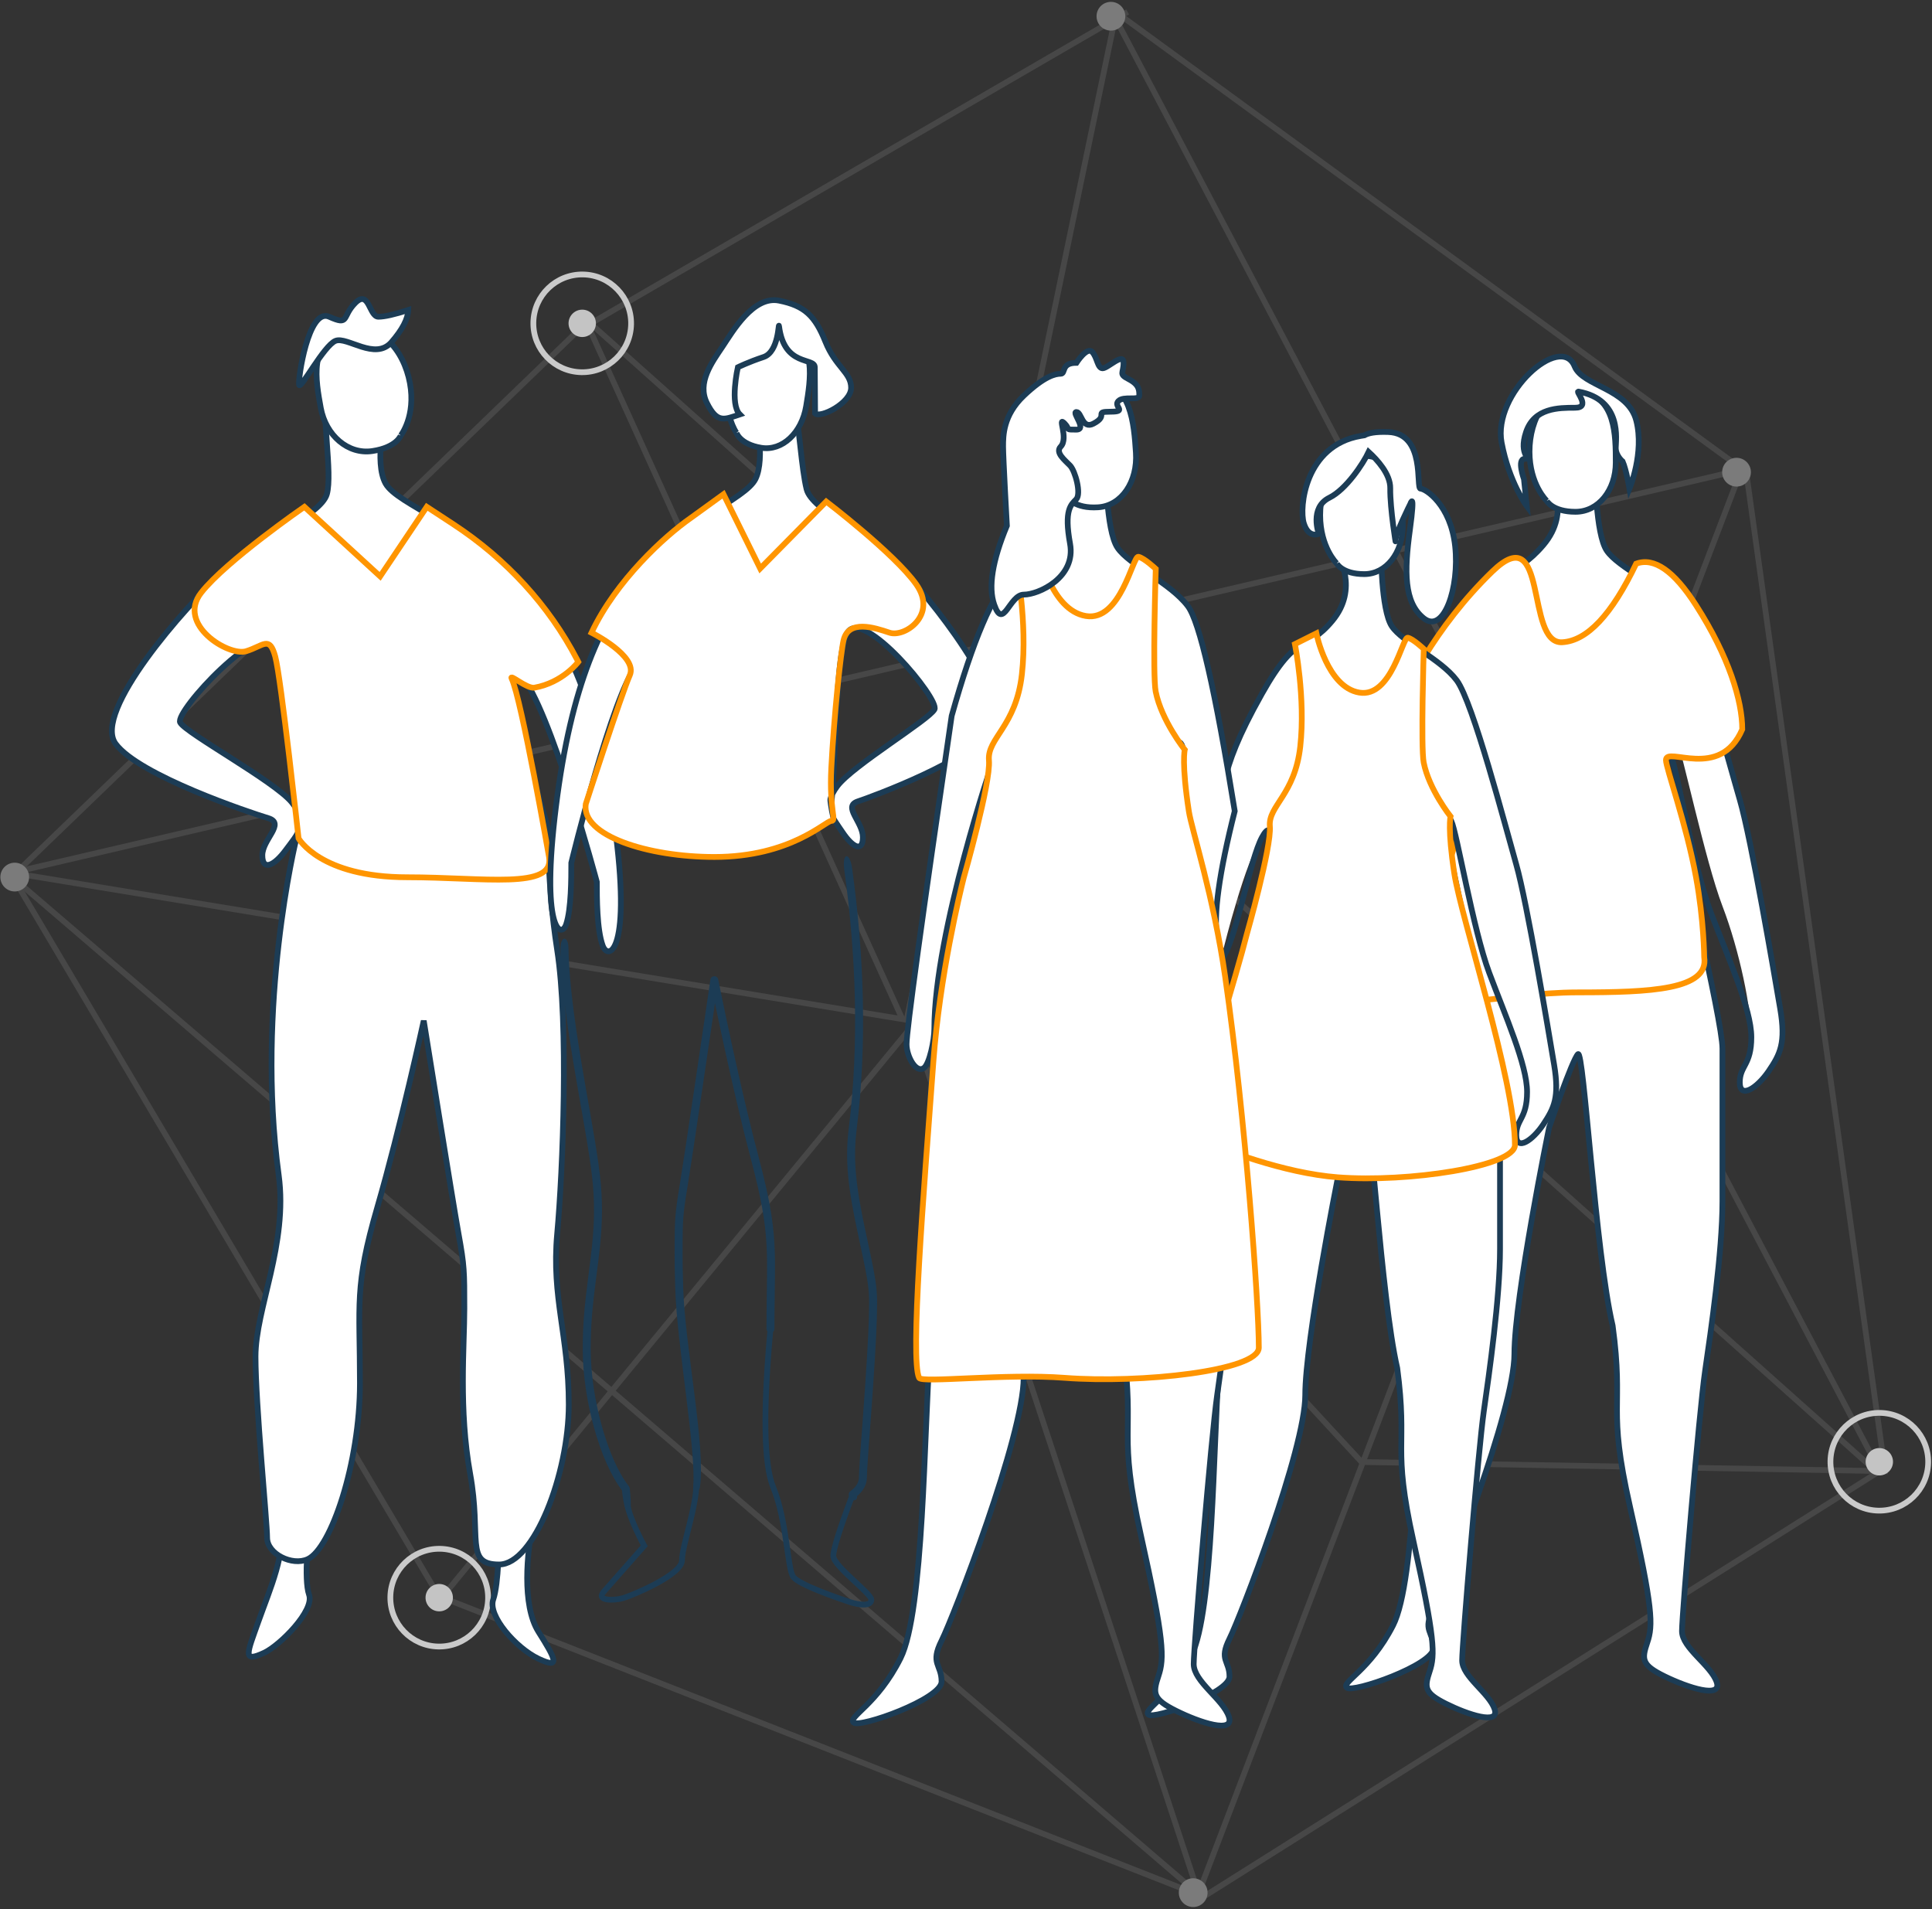
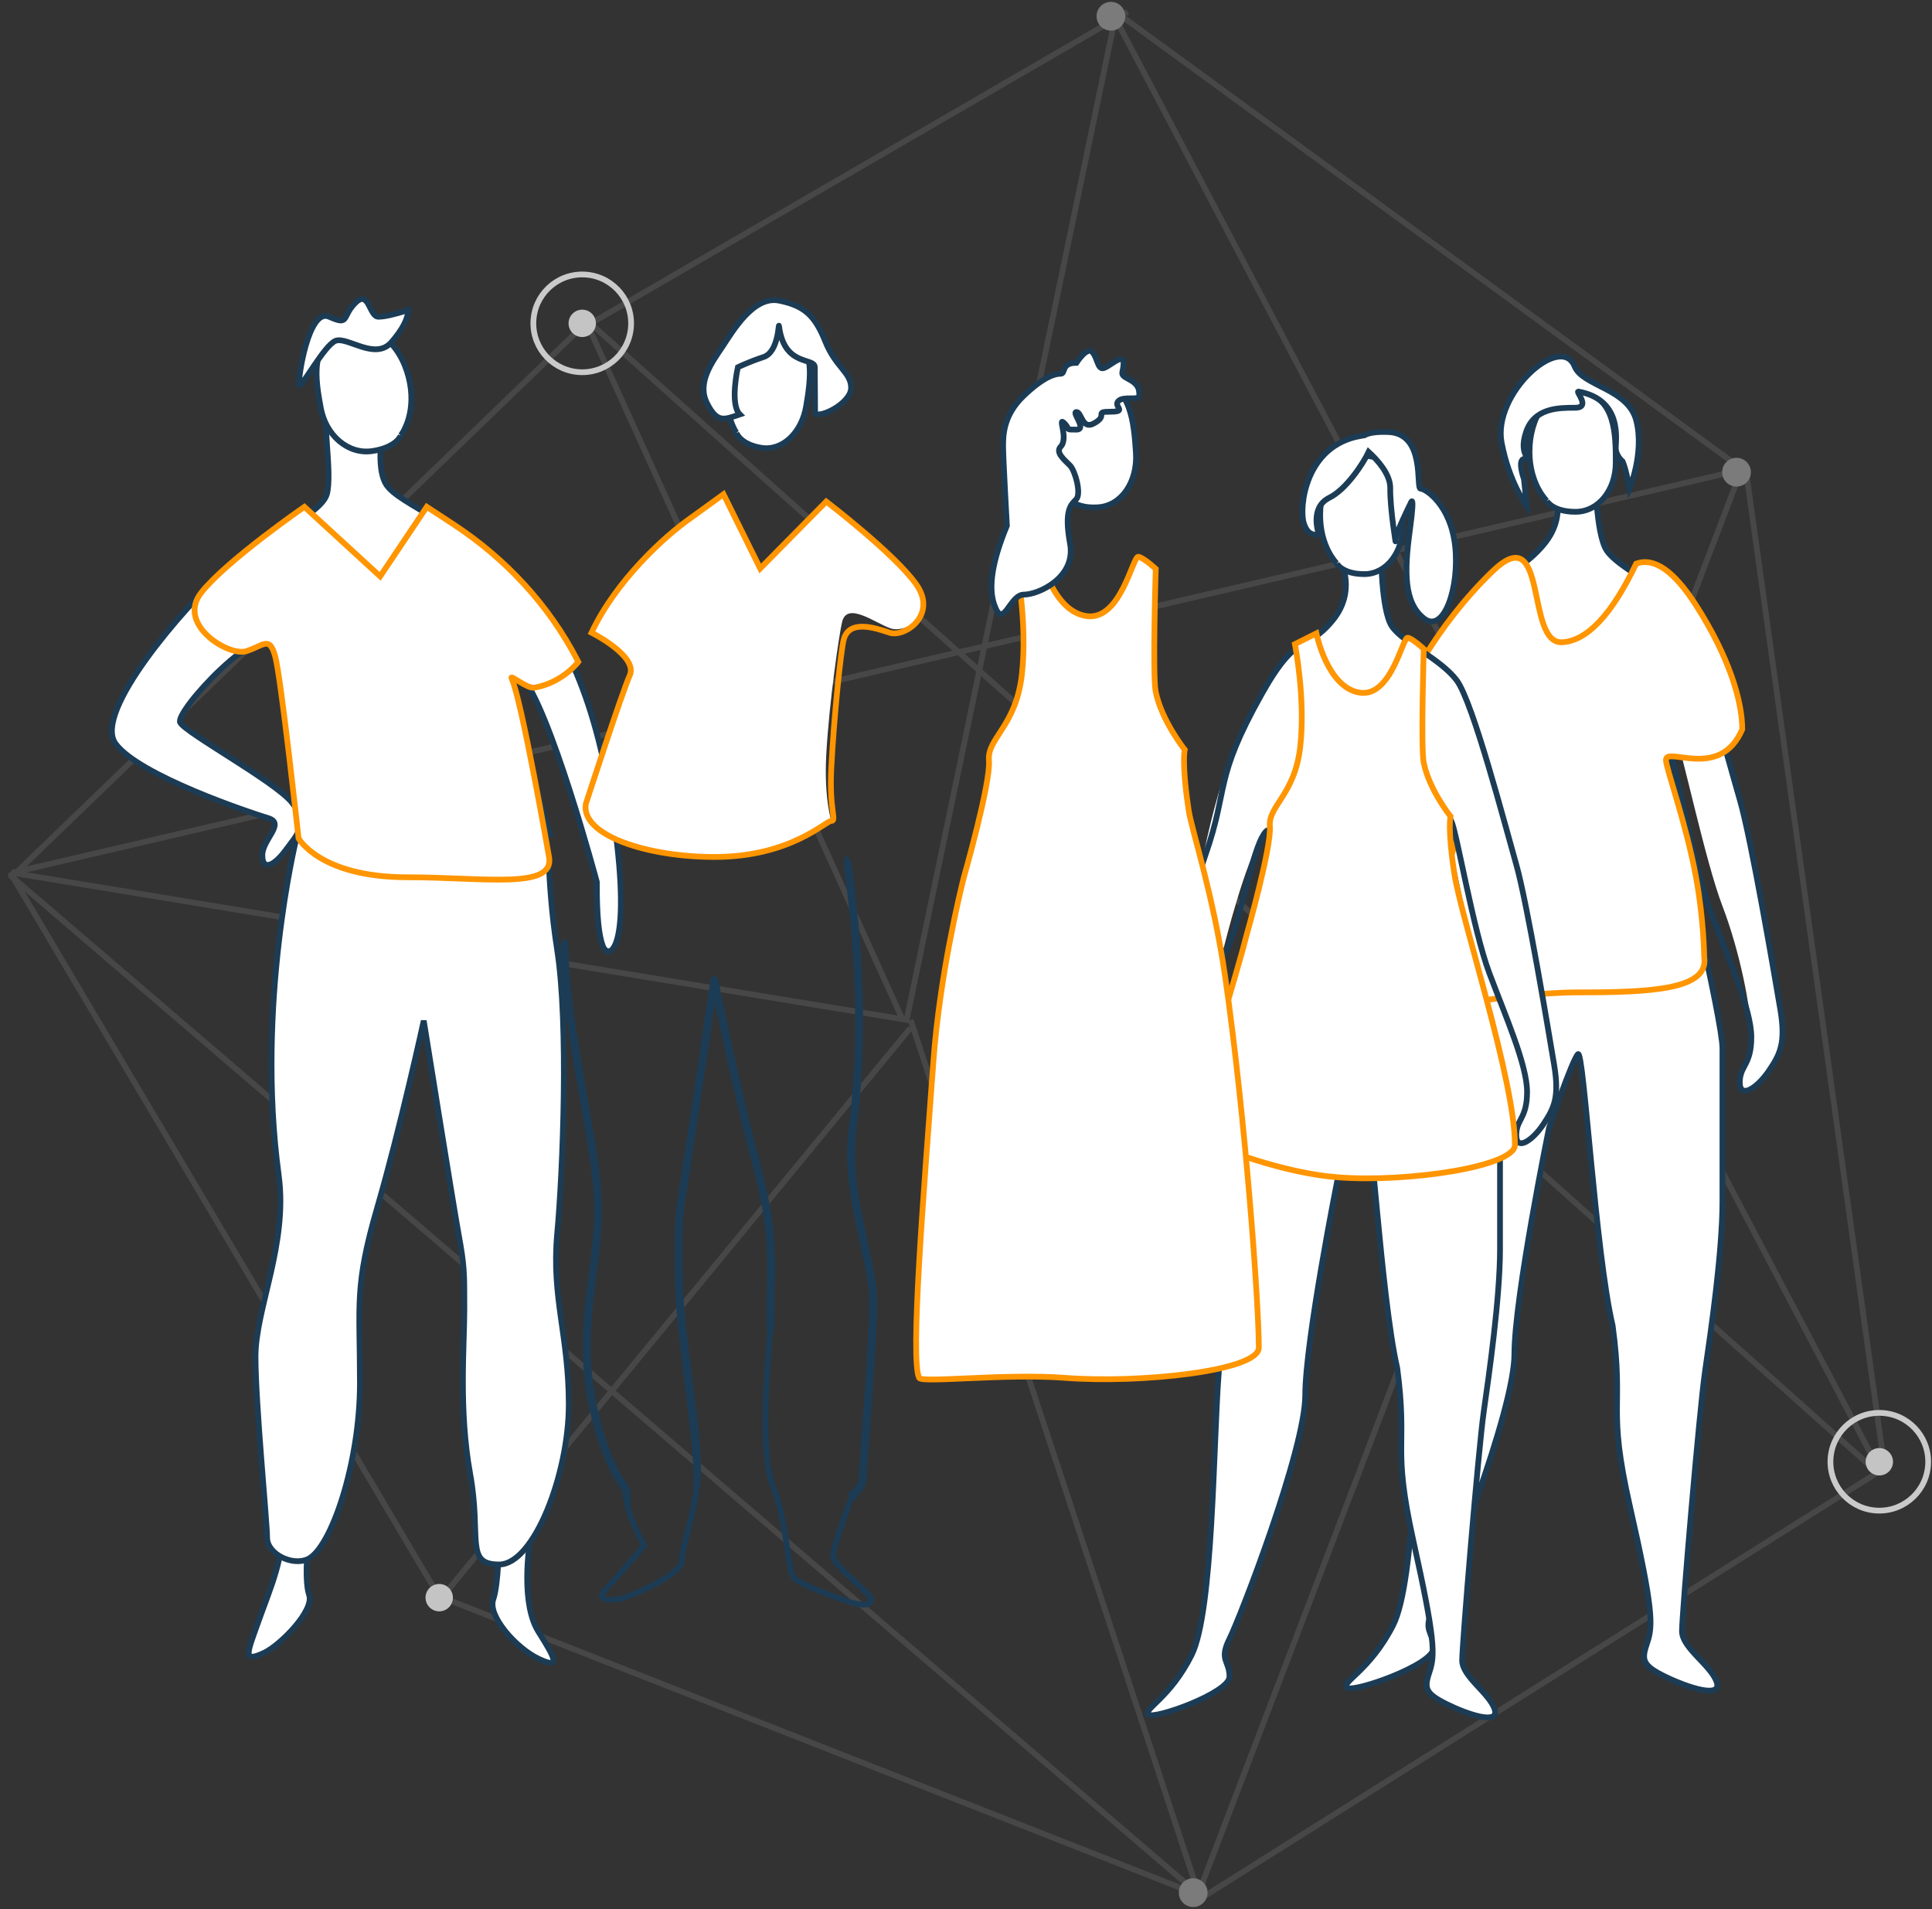
<svg xmlns="http://www.w3.org/2000/svg" width="336px" height="332px" viewBox="0 0 336 332">
  <rect x="0" y="0" width="336" height="332" fill="#333333" stroke="none" />
  <title>bitcoin is not anonymous</title>
  <desc>Created with Sketch.</desc>
  <defs />
  <g id="Things-you-need-to-know" stroke="none" stroke-width="1" fill="none" fill-rule="evenodd">
    <g id="22.01.18-Bitcoin.org_things-you-need-to-know-Desktop-1200px--" transform="translate(-965, -2410)">
      <g id="//body" transform="translate(215, 717)">
        <g id="4" transform="translate(0, 1614)">
          <g id="5th-illustration" transform="translate(700, 74)">
            <g id="bitcoin-is-not-anonymous">
              <g id="siatka" transform="translate(218.363, 170.416) rotate(-359) translate(-218.363, -170.416) translate(49.863, 4.916)">
                <g id="Group-8" opacity="0.2" transform="translate(1, 1)" stroke="#979797">
                  <path d="" id="Path-2" />
                  <polyline id="Path-5" points="328.307 250.73 301.262 78.266 1 153.762 157.025 176.619 190.311 1.385" />
                  <polyline id="Path-6" points="157.719 176.619 210.421 327.611 300.569 78.266" />
                  <polyline id="Path-8" points="157.719 178.004 77.973 278.434 209.727 327.611" />
                  <polyline id="Path-9" points="156.332 176.619 99.469 56.795 192.391 0.693" />
                  <polyline id="Path-11" points="300.569 78.266 189.271 0 327.613 252.115 211.114 328.303 1 154.455 99.469 56.102 326.92 252.115" />
-                   <polyline id="Path-13" points="329 252.115 237.465 252.115 163.96 175.234" />
                  <path d="M77.973,279.127 L0.668,153.695" id="Path-14" />
                </g>
                <g id="dots" transform="translate(91, 49)">
                  <circle id="Oval-2" fill="#C4C4C4" cx="8.5" cy="8.5" r="2.38" />
                  <circle id="Oval-2" stroke="#CACACA" cx="8.5" cy="8.5" r="8.5" />
                </g>
                <g id="dots" transform="translate(320, 243)">
                  <circle id="Oval-2" fill="#C4C4C4" cx="8.5" cy="8.5" r="2.38" />
                  <circle id="Oval-2" stroke="#CACACA" cx="8.5" cy="8.5" r="8.5" />
                </g>
                <g id="dots" transform="translate(265, 147)">
                  <circle id="Oval-2" fill="#C4C4C4" cx="8.5" cy="8.5" r="2.38" />
                  <circle id="Oval-2" stroke="#CACACA" cx="8.5" cy="8.5" r="8.5" />
                </g>
                <g id="dots" transform="translate(70, 271)">
                  <circle id="Oval-2" fill="#C4C4C4" cx="8.5" cy="8.5" r="2.38" />
-                   <circle id="Oval-2" stroke="#CACACA" cx="8.5" cy="8.5" r="8.5" />
                </g>
                <circle id="Oval-2" fill="#7B7B7B" cx="210.5" cy="328.5" r="2.5" />
                <circle id="Oval-2" fill="#7B7B7B" cx="190.5" cy="2.5" r="2.5" />
-                 <circle id="Oval-2-Copy" fill="#7B7B7B" cx="2.5" cy="155.5" r="2.5" />
                <circle id="Oval-2-Copy" fill="#7B7B7B" cx="300.667" cy="79.876" r="2.5" />
              </g>
              <g id="Group-4" transform="translate(269, 67)">
                <g id="Group-2">
                  <path d="M50.404,20 C50.404,20.984 54.424,26.885 49.399,32.787 C44.374,38.689 42.03,35.882 35.328,47.541 C26.283,63.279 19.248,77.05 11.207,85.903 C3.167,94.755 -0.853,98.69 0.152,103.608 C1.157,108.526 2.162,108.526 3.167,106.559 C4.172,104.592 3.167,101.641 6.182,99.673 C9.197,97.706 19.248,88.854 19.248,88.854 C19.248,88.854 33.318,76.066 36.333,72.132 C39.348,68.198 38.343,74.099 37.338,77.05 C36.333,80.001 27.288,115.411 28.293,133.117 C29.298,150.822 29.298,156.724 28.293,169.511 C27.288,182.298 27.288,212.79 23.268,220.659 C19.248,228.528 14.222,230.495 15.227,231.479 C16.232,232.462 30.303,227.544 30.303,224.593 C30.303,221.643 28.293,221.643 30.303,217.708 C32.313,213.774 44.374,183.281 44.374,173.445 C44.374,163.609 50.404,134.1 50.404,134.1 C50.404,134.1 54.424,122.297 55.429,121.313 C56.434,120.33 58.444,155.74 61.459,168.527 C63.47,183.281 60.454,182.298 64.475,200.003 C68.495,217.708 68.495,220.659 67.49,223.61 C66.485,226.561 66.485,227.544 70.505,229.512 C74.525,231.479 80.555,233.446 79.55,230.495 C78.545,227.544 73.52,224.593 73.52,221.643 C73.52,218.692 76.535,183.281 77.54,176.396 C78.545,169.511 80.555,155.74 80.555,146.887 L80.555,120.33 C80.555,115.411 72.515,81.968 71.51,76.066 C70.505,70.165 71.51,64.445 72.515,66.412 C73.52,68.379 77.54,87.693 80.555,95.562 C83.57,103.431 85.58,113.444 85.58,118.362 C85.58,123.28 83.57,123.28 83.57,126.231 C83.57,129.182 86.586,127.215 88.596,124.264 C90.606,121.313 91.611,119.346 90.606,113.444 C89.601,107.542 85.58,83.935 83.57,77.05 C81.56,70.165 75.53,47.541 72.515,43.607 C69.5,39.672 62.464,36.722 60.454,33.771 C58.444,30.82 58.444,20 58.444,20 L50.404,20 Z" id="Fill-1" fill="#FFFFFF" />
                  <path d="M50.404,20 C50.404,20.984 54.424,26.885 49.399,32.787 C44.374,38.689 42.03,35.882 35.328,47.541 C26.283,63.279 19.248,77.05 11.207,85.903 C3.167,94.755 -0.853,98.69 0.152,103.608 C1.157,108.526 2.162,108.526 3.167,106.559 C4.172,104.592 3.167,101.641 6.182,99.673 C9.197,97.706 19.248,88.854 19.248,88.854 C19.248,88.854 33.318,76.066 36.333,72.132 C39.348,68.198 38.343,74.099 37.338,77.05 C36.333,80.001 27.288,115.411 28.293,133.117 C29.298,150.822 29.298,156.724 28.293,169.511 C27.288,182.298 27.288,212.79 23.268,220.659 C19.248,228.528 14.222,230.495 15.227,231.479 C16.232,232.462 30.303,227.544 30.303,224.593 C30.303,221.643 28.293,221.643 30.303,217.708 C32.313,213.774 44.374,183.281 44.374,173.445 C44.374,163.609 50.404,134.1 50.404,134.1 C50.404,134.1 54.424,122.297 55.429,121.313 C56.434,120.33 58.444,155.74 61.459,168.527 C63.47,183.281 60.454,182.298 64.475,200.003 C68.495,217.708 68.495,220.659 67.49,223.61 C66.485,226.561 66.485,227.544 70.505,229.512 C74.525,231.479 80.555,233.446 79.55,230.495 C78.545,227.544 73.52,224.593 73.52,221.643 C73.52,218.692 76.535,183.281 77.54,176.396 C78.545,169.511 80.555,155.74 80.555,146.887 L80.555,120.33 C80.555,115.411 72.515,81.968 71.51,76.066 C70.505,70.165 70.505,67.214 71.51,69.181 C72.515,71.148 75.53,88.854 78.545,96.723 C81.56,104.592 85.58,113.444 85.58,118.362 C85.58,123.28 83.57,123.28 83.57,126.231 C83.57,129.182 86.586,127.215 88.596,124.264 C90.606,121.313 91.611,119.346 90.606,113.444 C89.601,107.542 85.58,83.935 83.57,77.05 C81.56,70.165 75.53,47.541 72.515,43.607 C69.5,39.672 62.464,36.722 60.454,33.771 C58.444,30.82 58.444,20 58.444,20 L50.404,20 Z" id="Fill-1" stroke="#1C3C55" />
                  <path d="M35.268,70.174 C35.268,71.561 31.768,81.12 30.038,90.538 C28.67,97.988 28.618,104.425 28.618,104.425 C27.73,110.116 37.96,110.57 50.471,110.57 C64.738,110.57 73.818,115.088 76.383,108.062 C78.947,101.037 67.876,74.902 68.401,72.852 C69.351,69.129 72.619,76.835 75.473,77.767 C78.327,78.697 85.976,71.491 83.522,64.836 C81.067,58.18 75.339,46.949 65.477,37.391 C55.615,27.833 59.81,50.042 53.313,49.686 C48.982,49.449 44.694,44.894 40.448,36.022 C37.332,34.872 33.862,37.282 30.038,43.254 C24.303,52.211 22,59.87 22,64.836 C25.854,73.799 35.268,67.691 35.268,70.174 Z" id="Fill-38" stroke="#FF9500" fill="#FFFFFF" transform="translate(53, 73.5) scale(-1, 1) translate(-53, -73.5) " />
                  <path d="M50,25.1 C50,25.1 51,27 55,27 C59,27 62,23.201 62,18.452 C62,13.703 62,7.054 56,6.104 C50,5.155 47,10.853 47,16.552 C47,22.251 50,25.1 50,25.1" id="Fill-3" stroke="#1C3C55" fill="#FFFFFF" />
                  <path d="M55.512,6.095 C54.931,5.989 57.759,8.906 54.92,8.906 C52.082,8.906 47.826,8.906 46.406,13.124 C44.987,17.341 47.598,17.79 46.179,17.79 C44.76,17.79 46.04,21.324 46.04,21.324 L46.521,26 C46.521,26 43.451,21.888 42.149,14.979 C40.538,6.433 52.462,-4.198 54.846,1.708 C56.247,5.176 64.158,5.534 65.577,11.157 C66.997,16.781 64.385,22.969 64.385,22.969 C64.385,22.969 63.822,19.65 63.193,18.244 C63.193,18.244 62,17.288 62,15.882 C62,14.477 63.197,7.501 55.512,6.095" id="Fill-56" stroke="#1C3C55" fill="#FFFFFF" />
                </g>
              </g>
              <g id="Group-5" transform="translate(69, 57)" fill="#FFFFFF">
                <g id="Group-3">
                  <g id="Group" transform="translate(44.5, 121.5) scale(-1, 1) translate(-44.5, -121.5) translate(0, 5)">
                    <path d="M40.944,14.143 C40.944,15.066 42.986,23.38 40.944,27.076 C38.903,30.77 26.656,34.465 17.471,44.627 C10.245,52.619 4.203,64.025 1.141,86.194 C-1.921,108.364 2.161,110.211 3.183,107.441 C4.203,104.669 4.203,99.126 4.203,96.356 C4.203,96.356 12.368,65.872 17.471,60.33 C22.574,54.788 12.368,88.042 12.368,88.042 C12.368,88.042 53.192,90.813 55.233,88.966 C57.275,87.118 56.254,59.406 59.315,54.788 C62.377,50.169 77.686,66.796 76.665,68.644 C75.645,70.491 60.336,78.805 57.275,82.499 C54.213,86.194 56.254,88.042 58.295,90.813 C60.336,93.584 62.377,94.509 62.377,91.737 C62.377,88.966 58.295,86.194 61.357,85.271 C64.418,84.347 83.809,77.881 87.892,72.339 C91.975,66.796 75.645,48.321 69.521,42.778 C63.398,37.236 52.171,32.618 51.151,28.923 C50.131,25.227 52.171,15.066 51.151,10.448 C50.131,5.829 40.944,14.143 40.944,14.143" id="Fill-27" stroke="#1C3C55" />
                    <path d="M38.298,18.725 C38.298,18.725 39.005,20.8 43.234,21.435 C47.464,22.072 51.338,18.718 52.216,13.93 C53.093,9.141 54.324,2.437 48.153,0.525 C41.985,-1.385 37.76,3.883 36.706,9.629 C35.653,15.375 38.298,18.725 38.298,18.725" id="Fill-34" stroke="#1C3C55" />
                    <path d="M54.248,209.315 C54.248,209.315 55.224,217.57 54.248,220.321 C53.273,223.073 59.297,229.113 62.056,230.41 C65.96,232.245 64.985,230.41 63.034,224.907 C61.081,219.403 58.152,212.983 59.128,207.481 C60.105,201.978 54.248,209.315 54.248,209.315" id="Fill-30" stroke="#1C3C55" />
                    <path d="M21.239,210.852 C21.239,210.852 21.239,218.341 22.222,221.151 C23.207,223.96 18.286,229.577 14.349,231.449 C10.412,233.323 11.396,231.449 14.349,226.768 C17.302,222.086 16.317,212.724 15.333,208.043 C14.349,203.361 21.239,210.852 21.239,210.852" id="Fill-32" stroke="#1C3C55" />
                    <path d="M59.527,147.378 C57.896,159.372 63.563,170.556 63.563,178.901 C63.563,187.244 61.544,207.641 61.544,210.421 C61.544,213.203 57.189,215.374 54.482,214.131 C50.447,212.276 45.402,197.443 45.402,183.535 C45.402,169.629 46.412,166.847 42.376,152.94 C38.34,139.034 34.305,120.492 34.305,120.492 C34.305,120.492 29.26,152.014 28.251,157.576 C27.243,163.139 27.243,164.066 27.243,170.556 C27.243,177.045 28.251,188.171 26.235,199.297 C24.216,210.421 27.243,215.058 21.189,215.058 C15.136,215.058 9.083,199.297 9.083,187.244 C9.083,175.191 12.11,168.702 11.101,157.576 C10.092,146.451 9.082,121.173 11.101,108.194 C13.117,95.214 12.139,88.646 13.65,86.495 C15.162,84.344 56.501,88.969 56.501,88.969 C56.501,88.969 63.563,117.71 59.527,147.378 Z" id="Fill-36" stroke="#1C3C55" />
                    <path d="M7.429,58.102 C7.429,58.102 10.128,61.711 15.056,62.584 C16.376,62.818 19.49,60.037 19.015,61.01 C17.326,64.472 12.507,92.057 12.507,92.057 C11.561,97.743 23.832,95.553 37.163,95.553 C52.364,95.553 56.076,88.787 56.076,88.787 C56.076,88.787 59.116,60.892 60.131,57.172 C61.144,53.453 62.157,55.313 65.198,56.243 C68.238,57.172 77.36,51.594 73.002,46.055 C68.644,40.517 55.062,31.137 55.062,31.137 L41.887,43.225 L33.779,31.137 L29.188,34.145 C19.956,40.196 12.527,48.284 7.646,57.68 C7.504,57.953 7.429,58.102 7.429,58.102 Z" id="Fill-38" stroke="#FF9500" />
                  </g>
                  <path d="M33.021,14.928 C33.258,15.824 37.335,8.07 39.354,7.269 C41.372,6.468 46.246,10.762 49.083,7.5 C50.974,5.325 51.946,3.461 52,1.908 C49.604,2.689 47.872,3.079 46.804,3.079 C45.201,3.079 45.193,-1.732 42.792,0.674 C40.391,3.079 41.864,4.699 38.241,3.079 C34.618,1.459 32.783,14.033 33.021,14.928 Z" id="Path-26" stroke="#1C3C55" />
                </g>
              </g>
              <g id="Group-3" transform="translate(232, 80)">
                <path d="M50.645,20.715 C50.645,21.656 54.409,27.306 49.704,32.955 C45,38.605 42.805,35.918 36.531,47.079 C28.063,62.144 27.666,75.794 24.562,84.382 C21.459,92.971 18.985,107.677 19.926,112.385 C20.867,117.092 26.033,121.473 26.974,119.59 C27.915,117.706 26.865,117.271 25.24,109.448 C23.615,101.626 30.841,89.764 30.841,89.764 C30.841,89.764 34.649,74.385 37.472,70.619 C40.295,66.852 39.354,72.502 38.413,75.327 C37.472,78.151 29.004,112.048 29.945,128.997 C30.885,145.945 30.885,151.595 29.945,163.836 C29.004,176.076 29.004,205.265 25.24,212.798 C21.476,220.331 16.771,222.214 17.712,223.155 C18.653,224.097 31.826,219.389 31.826,216.564 C31.826,213.739 29.945,213.739 31.826,209.973 C33.708,206.207 45,177.018 45,167.602 C45,158.186 50.645,129.939 50.645,129.939 C50.645,129.939 54.409,118.64 55.35,117.698 C56.291,116.756 58.173,150.653 60.996,162.894 C62.877,177.018 60.055,176.076 63.818,193.025 C67.582,209.973 67.582,212.798 66.641,215.623 C65.7,218.447 65.7,219.389 69.464,221.272 C73.228,223.155 78.873,225.038 77.933,222.214 C76.992,219.389 72.287,216.564 72.287,213.739 C72.287,210.915 75.11,177.018 76.051,170.427 C76.992,163.836 78.873,150.653 78.873,142.179 L78.873,116.756 C78.873,112.048 71.346,80.035 70.405,74.385 C69.464,68.736 69.464,65.911 70.405,67.794 C71.346,69.677 74.169,86.626 76.992,94.158 C79.814,101.691 83.578,110.165 83.578,114.873 C83.578,119.581 81.696,119.581 81.696,122.406 C81.696,125.231 84.519,123.347 86.401,120.523 C88.283,117.698 89.224,115.815 88.283,110.165 C87.342,104.516 83.578,81.918 81.696,75.327 C79.814,68.736 74.169,47.079 71.346,43.313 C68.523,39.546 61.937,36.722 60.055,33.897 C58.173,31.072 58.173,20.715 58.173,20.715 L50.645,20.715 Z" id="Fill-1" fill="#FFFFFF" />
                <path d="M50.645,20.715 C50.645,21.656 54.409,27.306 49.704,32.955 C45,38.605 43.746,34.466 37.472,45.627 C29.004,60.693 31.766,61.876 27.664,73.607 C23.563,85.338 18.413,107.333 19.354,112.04 C20.295,116.748 25.265,121.11 26.206,119.226 C27.146,117.343 23.16,113.108 24.363,109.078 C25.565,105.048 28.706,95.276 30.986,91.038 C33.267,86.8 35.446,74.385 37.472,70.619 C39.499,66.852 39.354,72.502 38.413,75.327 C37.472,78.151 29.004,112.048 29.945,128.997 C30.885,145.945 30.885,151.595 29.945,163.836 C29.004,176.076 29.004,205.265 25.24,212.798 C21.476,220.331 16.771,222.214 17.712,223.155 C18.653,224.097 31.826,219.389 31.826,216.564 C31.826,213.739 29.945,213.739 31.826,209.973 C33.708,206.207 45,177.018 45,167.602 C45,158.186 50.645,129.939 50.645,129.939 C50.645,129.939 54.409,118.64 55.35,117.698 C56.291,116.756 58.173,150.653 60.996,162.894 C62.877,177.018 60.055,176.076 63.818,193.025 C67.582,209.973 67.582,212.798 66.641,215.623 C65.7,218.447 65.7,219.389 69.464,221.272 C73.228,223.155 78.873,225.038 77.933,222.214 C76.992,219.389 72.287,216.564 72.287,213.739 C72.287,210.915 75.11,177.018 76.051,170.427 C76.992,163.836 78.873,150.653 78.873,142.179 L78.873,116.756 C78.873,112.048 71.346,80.035 70.405,74.385 C69.464,68.736 69.464,65.911 70.405,67.794 C71.346,69.677 74.169,86.626 76.992,94.158 C79.814,101.691 83.578,110.165 83.578,114.873 C83.578,119.581 81.696,119.581 81.696,122.406 C81.696,125.231 84.519,123.347 86.401,120.523 C88.283,117.698 89.224,115.815 88.283,110.165 C87.342,104.516 83.578,81.918 81.696,75.327 C79.814,68.736 74.169,47.079 71.346,43.313 C68.523,39.546 61.937,36.722 60.055,33.897 C58.173,31.072 58.173,20.715 58.173,20.715 L50.645,20.715 Z" id="Fill-1" stroke="#1C3C55" />
                <path d="M50.468,22.972 C50.468,22.972 51.426,24.835 55.258,24.835 C59.09,24.835 61.964,21.108 61.964,16.449 C61.964,11.79 61.964,5.267 56.216,4.335 C50.468,3.403 47.594,8.994 47.594,14.585 C47.594,20.176 50.468,22.972 50.468,22.972" id="Fill-3" fill="#FFFFFF" />
                <path d="M50.468,22.972 C50.468,22.972 51.426,24.835 55.258,24.835 C59.09,24.835 61.964,21.108 61.964,16.449 C61.964,11.79 61.964,5.267 56.216,4.335 C50.468,3.403 47.594,8.994 47.594,14.585 C47.594,20.176 50.468,22.972 50.468,22.972" id="Fill-3" stroke="#1C3C55" />
                <path d="M46.935,35.137 C46.935,35.137 48.801,44.502 54.401,45.439 C60.001,46.376 61.913,35.723 62.823,35.898 C63.734,36.073 65.612,37.845 65.612,37.845 C65.612,37.845 65.083,55.017 65.601,57.614 C66.534,62.297 70.267,66.98 70.267,66.98 C70.267,66.98 69.728,69.096 70.931,76.935 C72.134,84.774 81.467,112.871 81.467,124.11 C81.467,127.856 62.801,130.666 50.668,129.729 C41.16,128.995 30.504,124.809 26.34,123.034 C25.308,122.593 24.779,121.448 25.11,120.374 C27.036,114.116 33.231,93.888 34.802,87.584 C34.802,87.584 39.158,72.287 38.846,68.697 C38.535,65.107 43.202,63.234 44.135,54.805 C45.068,46.376 43.202,37.01 43.202,37.01 L46.935,35.137 Z" id="Fill-5" stroke="#FF9500" fill="#FFFFFF" />
                <path d="M71.07,19.983 C70.292,12.76 65.935,9.99 65.056,9.977 C64.177,9.964 66.014,0.375 59.451,0.128 C57.185,0.042 55.948,0.313 55.282,0.701 C55.072,0.734 54.863,0.769 54.634,0.808 C44.938,2.467 43.907,13.27 44.747,15.987 C45.588,18.704 47.359,17.828 47.359,17.828 C47.359,17.828 45.664,13.296 49.207,11.545 C52.111,10.11 55.054,5.649 56.028,3.591 C57.499,4.931 59.816,7.436 59.782,9.899 C59.731,13.505 60.851,20.149 60.698,19.086 C60.546,18.024 63.26,12.655 63.26,12.655 C63.26,12.655 64.177,9.964 63.196,17.162 C62.215,24.359 62.139,29.768 65.618,32.524 C69.095,35.28 71.847,27.207 71.07,19.983" id="Fill-7" fill="#FFFFFF" />
                <path d="M71.07,19.983 C70.292,12.76 65.935,9.99 65.056,9.977 C64.177,9.964 66.014,0.375 59.451,0.128 C57.185,0.042 55.948,0.313 55.282,0.701 C55.072,0.734 54.863,0.769 54.634,0.808 C44.938,2.467 43.907,13.27 44.747,15.987 C45.588,18.704 47.359,17.828 47.359,17.828 C47.359,17.828 45.664,13.296 49.207,11.545 C52.111,10.11 55.054,5.649 56.028,3.591 C57.499,4.931 59.816,7.436 59.782,9.899 C59.731,13.505 60.851,20.149 60.698,19.086 C60.546,18.024 63.26,12.655 63.26,12.655 C63.26,12.655 64.177,9.964 63.196,17.162 C62.215,24.359 62.139,29.768 65.618,32.524 C69.095,35.28 71.847,27.207 71.07,19.983" id="Fill-7" stroke="#1C3C55" />
              </g>
              <g id="Group-2" transform="translate(145.631, 56.878)">
-                 <path d="M35.753,31.424 C33.973,34.984 23.297,38.543 15.29,48.333 C8.991,56.032 3.725,67.021 1.056,88.378 C-1.614,109.736 1.945,111.515 2.836,108.846 C3.725,106.176 3.725,100.836 3.725,98.167 C3.725,98.167 10.842,68.8 15.29,63.46 C19.739,58.121 10.842,90.158 10.842,90.158 C10.842,90.158 46.429,92.827 48.208,91.048 C49.988,89.268 49.098,62.571 51.766,58.121 C54.436,53.672 67.781,69.69 66.891,71.47 C66.002,73.25 52.656,81.259 49.988,84.818 C47.319,88.378 49.098,90.158 50.877,92.827 C52.656,95.497 54.436,96.388 54.436,93.718 C54.436,91.048 50.877,88.378 53.547,87.488 C56.215,86.598 73.119,80.369 76.677,75.03 C80.237,69.69 66.002,51.892 60.663,46.552 C55.326,41.213 45.539,36.763 44.65,33.204 C43.76,29.644 43.375,22.355 42.486,17.906 C41.597,13.456 35.753,18.966 35.753,18.966 C35.753,19.855 37.533,27.864 35.753,31.424 Z" id="Fill-27" stroke="#1C3C55" fill="#FFFFFF" />
                <path d="M32.439,23.38 C32.439,23.38 33.055,25.378 36.741,25.991 C40.429,26.604 43.805,23.372 44.571,18.76 C45.335,14.147 46.408,7.688 41.029,5.846 C35.652,4.006 31.969,9.081 31.05,14.617 C30.133,20.152 32.439,23.38 32.439,23.38" id="Fill-34" stroke="#1C3C55" fill="#FFFFFF" />
                <path d="M13.899,65.546 C12.426,68.881 6.241,87.946 6.241,87.946 C5.417,93.423 17.004,97.145 28.624,97.145 C41.875,97.145 48.943,90.876 48.943,90.876 C48.943,90.876 47.674,86.942 48.06,79.519 C48.532,70.423 50.339,58.219 50.826,56.246 C51.709,52.663 56.617,56.5 59.267,57.396 C61.918,58.291 67.496,55.044 63.698,49.709 C59.899,44.373 48.06,35.337 48.06,35.337 L36.575,46.982 L30.195,34.07 L24.466,38.22 C19.982,41.343 11.498,49.088 7.243,58.14 C7.243,58.14 15.372,62.21 13.899,65.546 Z" id="Fill-38" fill="#FFFFFF" />
                <path d="M13.899,65.546 C12.426,68.881 6.241,87.946 6.241,87.946 C5.417,93.423 17.004,97.145 28.624,97.145 C41.875,97.145 47.952,90.876 48.943,90.876 C49.935,90.876 48.558,89.098 48.943,81.674 C49.415,72.578 50.599,61.385 51.086,59.411 C51.969,55.829 56.407,57.244 59.058,58.14 C61.709,59.036 67.496,55.044 63.698,49.709 C59.899,44.373 48.06,35.337 48.06,35.337 L36.575,46.982 L30.195,34.07 L24.466,38.22 C19.982,41.343 11.498,49.088 7.243,58.14 C7.243,58.14 15.372,62.21 13.899,65.546 Z" id="Fill-38" stroke="#FF9500" />
                <path d="M39.855,4.856 C39.744,3.971 39.855,9.313 37.168,10.206 C34.482,11.098 32.692,11.989 32.692,11.989 C32.692,11.989 31.239,18.405 33.03,20.188 C30.343,21.08 29.111,21.796 27.32,18.23 C25.528,14.664 28.215,11.098 30.006,8.422 C31.796,5.747 35.378,-0.493 39.855,0.398 C44.332,1.289 46.123,3.073 47.914,7.531 C49.704,11.989 52.39,12.88 52.39,15.555 C52.39,18.23 47.018,20.904 46.123,20.013 C46.123,17.338 46.072,13.772 46.072,11.989 C46.072,10.206 40.75,11.989 39.855,4.856" id="Fill-40" fill="#FFFFFF" />
                <path d="M39.855,4.856 C39.744,3.971 39.855,9.313 37.168,10.206 C34.482,11.098 32.692,11.989 32.692,11.989 C32.692,11.989 31.239,18.405 33.03,20.188 C30.343,21.08 29.111,21.796 27.32,18.23 C25.528,14.664 28.215,11.098 30.006,8.422 C31.796,5.747 35.378,-0.493 39.855,0.398 C44.332,1.289 46.123,3.073 47.914,7.531 C49.704,11.989 52.39,12.88 52.39,15.555 C52.39,18.23 47.018,20.904 46.123,20.013 C46.123,17.338 46.072,13.772 46.072,11.989 C46.072,10.206 40.75,11.989 39.855,4.856" id="Fill-40" stroke="#1C3C55" />
                <path d="M5.716,182.757 C5.716,178.547 5.992,175.411 6.7,169.944 C6.75,169.558 6.75,169.558 6.8,169.175 C6.85,168.793 6.87,168.636 6.899,168.412 C6.973,167.836 7.034,167.355 7.09,166.895 C7.687,161.992 7.842,158.487 7.495,154.292 C7.334,152.353 6.992,149.89 6.436,146.527 C6.216,145.195 5.973,143.779 5.625,141.793 C5.561,141.429 5.496,141.056 5.406,140.548 C5.296,139.918 5.296,139.918 5.184,139.282 C5.002,138.247 4.866,137.469 4.733,136.699 C4.25,133.915 3.873,131.654 3.535,129.477 C2.513,122.897 1.93,117.53 1.852,113.146 C1.81,110.791 3.199,110.763 3.234,112.992 C3.302,117.319 3.879,122.673 4.903,129.263 C5.239,131.431 5.615,133.684 6.096,136.461 C6.23,137.229 6.365,138.006 6.547,139.041 C6.659,139.677 6.659,139.677 6.77,140.306 C6.859,140.814 6.924,141.188 6.988,141.553 C7.337,143.542 7.581,144.962 7.802,146.299 C8.363,149.697 8.709,152.192 8.874,154.177 C9.231,158.48 9.072,162.074 8.464,167.064 C8.407,167.527 8.346,168.011 8.272,168.59 C8.243,168.815 8.222,168.972 8.173,169.355 C8.123,169.738 8.123,169.738 8.073,170.123 C7.371,175.535 7.1,178.621 7.1,182.757 C7.1,191.324 10.073,201.929 13.74,206.577 C13.82,206.678 13.87,206.8 13.885,206.928 C14.578,212.98 13.163,212.967 12.532,207.281 C8.709,202.289 5.716,191.52 5.716,182.757 Z M28.447,124.379 C27.819,128.652 27.188,132.924 26.597,136.911 C26.571,137.089 26.571,137.089 26.544,137.268 C25.228,146.136 24.308,152.23 23.957,154.349 C23.522,156.963 23.33,158.35 23.219,159.742 C23.096,161.294 23.077,162.425 23.077,166.714 C23.077,167.97 23.09,168.517 23.188,172.143 C23.452,181.871 27.185,200.143 26.076,206.821 C26.013,207.2 25.656,207.455 25.279,207.392 C24.902,207.329 24.878,207.27 24.92,206.821 C25.511,200.469 22.066,181.825 21.805,172.181 C21.706,168.537 21.693,167.989 21.693,166.714 C21.693,162.384 21.712,161.235 21.839,159.631 C21.954,158.19 22.151,156.77 22.591,154.121 C22.941,152.014 23.861,145.92 25.175,137.063 C25.202,136.885 25.202,136.885 25.228,136.707 C25.819,132.72 26.45,128.448 27.078,124.176 C27.298,122.681 27.501,121.293 27.684,120.047 C27.786,119.353 27.786,119.353 27.854,118.89 C27.903,118.552 27.903,118.552 27.914,118.481 C28.027,117.71 29.125,117.681 29.277,118.446 C29.295,118.534 29.329,118.706 29.38,118.956 C29.464,119.374 29.562,119.858 29.674,120.403 C29.993,121.961 30.355,123.698 30.753,125.568 C31.888,130.911 33.08,136.254 34.272,141.239 C34.995,144.264 35.696,147.066 36.37,149.6 C38.084,156.056 38.819,160.189 39.054,164.447 C39.179,166.698 39.179,168.091 39.104,173.308 C39.07,175.709 39.055,177.306 39.055,179.192 C39.055,179.576 38.745,179.887 38.363,179.887 C37.981,179.887 37.671,179.576 37.671,179.192 C37.671,177.298 37.686,175.695 37.72,173.288 C37.794,168.108 37.794,166.729 37.672,164.524 C37.443,160.371 36.724,156.329 35.032,149.958 C34.356,147.412 33.651,144.599 32.926,141.563 C31.731,136.565 30.537,131.211 29.399,125.858 C29.156,124.713 28.926,123.619 28.711,122.584 C28.626,123.163 28.538,123.762 28.447,124.379 Z M51.987,208.087 C51.952,207.829 52.064,207.572 52.278,207.423 C53.202,206.778 53.748,205.904 53.748,205.042 C53.748,204.01 53.972,200.861 54.638,191.845 C54.728,190.579 54.809,189.409 54.884,188.291 C55.3,182.115 55.523,177.615 55.523,174.736 C55.523,171.946 55.233,170.326 53.634,162.963 C51.854,154.762 51.287,149.901 51.979,144.344 C53.808,129.645 53.245,114.131 51.197,99.335 C50.787,96.378 52.155,96.164 52.567,99.144 C54.632,114.05 55.199,129.68 53.352,144.516 C52.685,149.874 53.237,154.611 54.987,162.667 C56.613,170.156 56.908,171.801 56.908,174.736 C56.908,177.656 56.683,182.179 56.265,188.384 C56.19,189.505 56.108,190.676 56.018,191.943 C55.352,200.977 55.132,204.068 55.132,205.042 C55.132,206.275 54.481,207.436 53.416,208.302 C53.571,209.31 52.148,209.277 51.987,208.087 Z" id="Stroke-42" fill="#1C3C55" fill-rule="nonzero" />
                <path d="M13.502,209.749 C13.762,212.063 16.407,216.931 16.407,216.931 C16.407,216.931 10.784,223.311 9.367,224.923 C7.949,226.536 11.121,226.498 12.75,226.02 C14.379,225.542 22.981,221.961 22.981,219.454 C22.981,216.946 25.486,210.264 25.486,206.063" id="Path-7" stroke="#1C3C55" />
                <path d="M38.397,178.831 C37.05,193.439 37.197,202.743 38.839,206.744 C41.301,212.745 41.266,221.019 42.364,222.382 C43.463,223.744 50.009,225.995 52.016,226.663 C54.022,227.33 55.907,227.422 55.907,226.303 C55.907,225.183 49.296,220.453 49.296,218.689 C49.296,217.512 50.405,213.984 52.623,208.105" id="Path-8" stroke="#1C3C55" />
              </g>
              <g id="Group-6" transform="translate(198, 66)" fill="#FFFFFF">
-                 <path d="M36.146,20 C36.146,21.016 40.225,27.115 35.126,33.214 C30.027,39.313 35.762,31.608 27.89,39.156 C24.658,42.255 21.198,50.364 17.511,63.482 C12.278,99.15 9.662,118.182 9.662,120.579 C9.662,122.703 11.319,125.747 12.699,124.695 C13.656,123.967 14.495,119.878 14.495,117.906 C14.495,101.023 24.932,70.606 24.512,71.861 C23.493,74.91 12.692,118.597 13.711,136.893 C14.731,155.189 14.731,161.288 13.711,174.502 C12.692,187.716 12.692,219.226 8.613,227.358 C4.534,235.49 -0.565,237.523 0.455,238.539 C1.474,239.556 15.751,234.473 15.751,231.424 C15.751,228.374 13.711,228.374 15.751,224.309 C17.79,220.243 30.027,188.732 30.027,178.568 C30.027,168.403 36.146,137.909 36.146,137.909 C36.146,137.909 40.225,125.712 41.245,124.695 C42.264,123.679 44.304,160.272 47.363,173.486 C49.403,188.732 46.343,187.716 50.422,206.012 C54.501,224.309 54.501,227.358 53.482,230.407 C52.462,233.457 52.462,234.473 56.541,236.506 C60.62,238.539 66.738,240.572 65.719,237.523 C64.699,234.473 59.6,231.424 59.6,228.374 C59.6,225.325 62.659,188.732 63.679,181.617 C64.699,174.502 66.738,160.272 66.738,151.123 L59.292,125.021 C59.292,119.939 58.58,84.037 57.561,77.938 C56.541,71.839 56.541,66.548 57.561,68.581 C58.58,70.614 55.213,92.125 58.272,100.257 C61.332,108.388 64.612,118.685 64.612,123.767 C64.612,128.85 60.216,124.912 60.759,127.094 C61.302,129.275 62.573,132.588 64.612,129.539 C66.652,126.489 64.699,108.345 63.679,102.246 C62.999,98.181 64.019,90.78 66.738,80.045 C63.339,58.989 60.62,47.106 58.58,44.395 C55.521,40.329 48.383,37.28 46.343,34.23 C44.304,31.181 44.304,20 44.304,20 L36.146,20 Z" id="Fill-1-Copy" stroke="#1C3C55" />
                <path d="M32.759,35 C32.759,35 34.782,45.11 40.851,46.121 C46.92,47.132 48.992,35.633 49.978,35.822 C50.966,36.011 53.001,37.924 53.001,37.924 C53.001,37.924 52.427,56.461 52.989,59.265 C54,64.32 58.046,69.375 58.046,69.375 C58.046,69.375 57.461,71.66 58.765,80.122 C59.238,83.189 63.063,94.878 65.074,108.868 C68.611,133.479 70.925,165.615 70.925,173.35 C70.925,177.395 50.325,179.612 37.176,178.601 C26.871,177.808 12.297,179.549 11.846,178.601 C10.283,175.319 12.591,147.095 14.33,123.56 C15.43,108.68 18.951,94.254 19.61,91.618 C19.61,91.618 24.331,75.105 23.993,71.228 C23.656,67.353 28.713,65.331 29.725,56.232 C30.736,47.132 28.713,37.022 28.713,37.022 L32.759,35 Z" id="Fill-5" stroke="#FF9500" />
                <path d="M37.712,25.533 C37.712,25.533 38.871,27.478 42.971,27.217 C47.071,26.956 49.881,22.741 49.547,17.715 C49.214,12.691 48.749,5.656 42.532,5.042 C36.315,4.429 33.639,10.654 34.039,16.684 C34.437,22.715 37.712,25.533 37.712,25.533" id="Fill-19" stroke="#1C3C55" />
                <path d="M41.937,0.194 C42.848,1.144 42.848,3.045 43.759,3.045 C44.67,3.045 47.404,0.194 47.404,2.095 C47.404,3.995 46.492,3.995 48.315,4.945 C50.136,5.895 50.136,6.846 50.136,7.796 C50.136,8.746 47.404,7.796 46.492,8.746 C45.58,9.697 48.142,10.593 45.152,10.593 C42.045,10.593 44.98,11.202 42.161,12.672 C40.167,13.712 40.115,10.647 39.204,10.647 C38.294,10.647 41.164,13.712 39.17,13.712 C37.133,13.712 38.173,13.712 37.176,12.672 C35.736,11.171 37.912,15.163 36.471,16.665 C35.475,17.705 37.187,19.006 38.097,19.956 C39.008,20.907 40.081,24.873 39.17,25.823 C38.259,26.773 37.024,27.66 38.097,33.55 C39.17,39.44 32.589,42.401 30.064,42.401 C27.539,42.401 26.496,48.716 24.906,44.14 C23.846,41.09 24.581,36.519 27.112,30.427 C27.112,30.427 26.452,18.566 26.452,16.665 C26.452,14.764 26.452,11.224 30.064,7.796 C33.676,4.369 35.56,3.995 36.471,3.995 C37.383,3.995 36.471,2.095 39.204,2.095 C39.204,2.095 41.026,-0.756 41.937,0.194 Z" id="Fill-23" stroke="#1C3C55" />
              </g>
              <g id="Group-9" transform="translate(80, 82)" />
            </g>
          </g>
        </g>
      </g>
    </g>
  </g>
</svg>